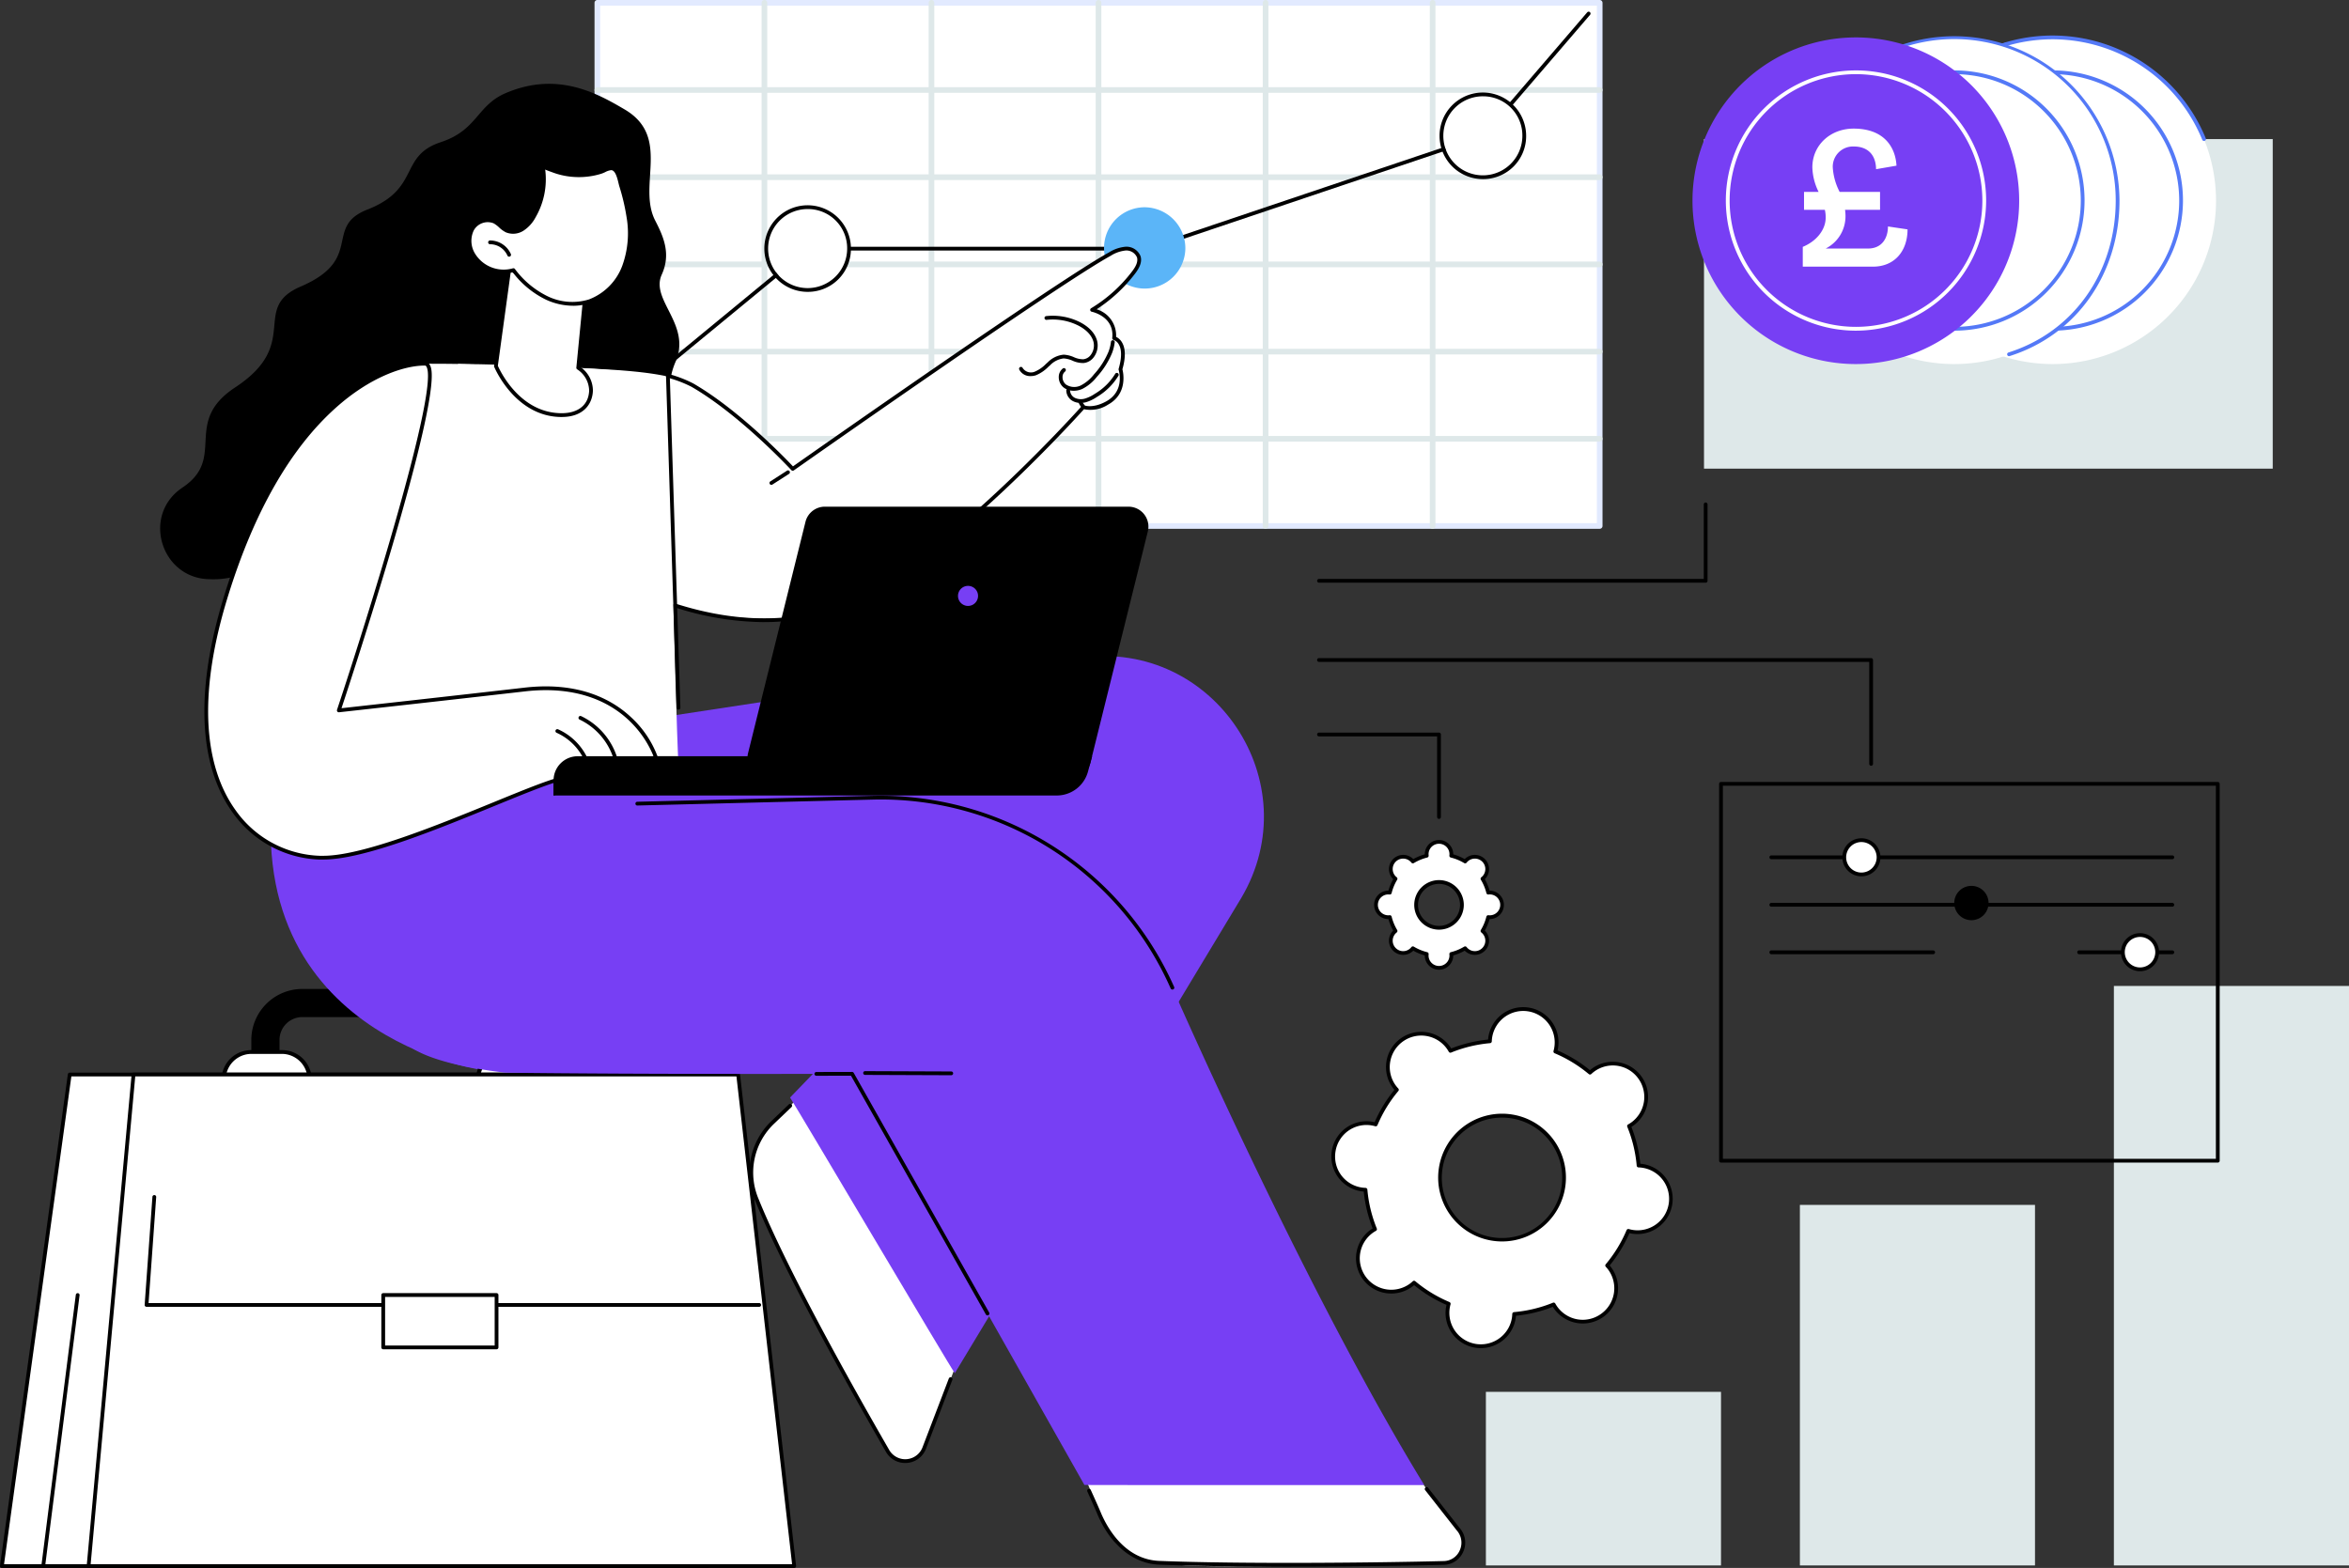
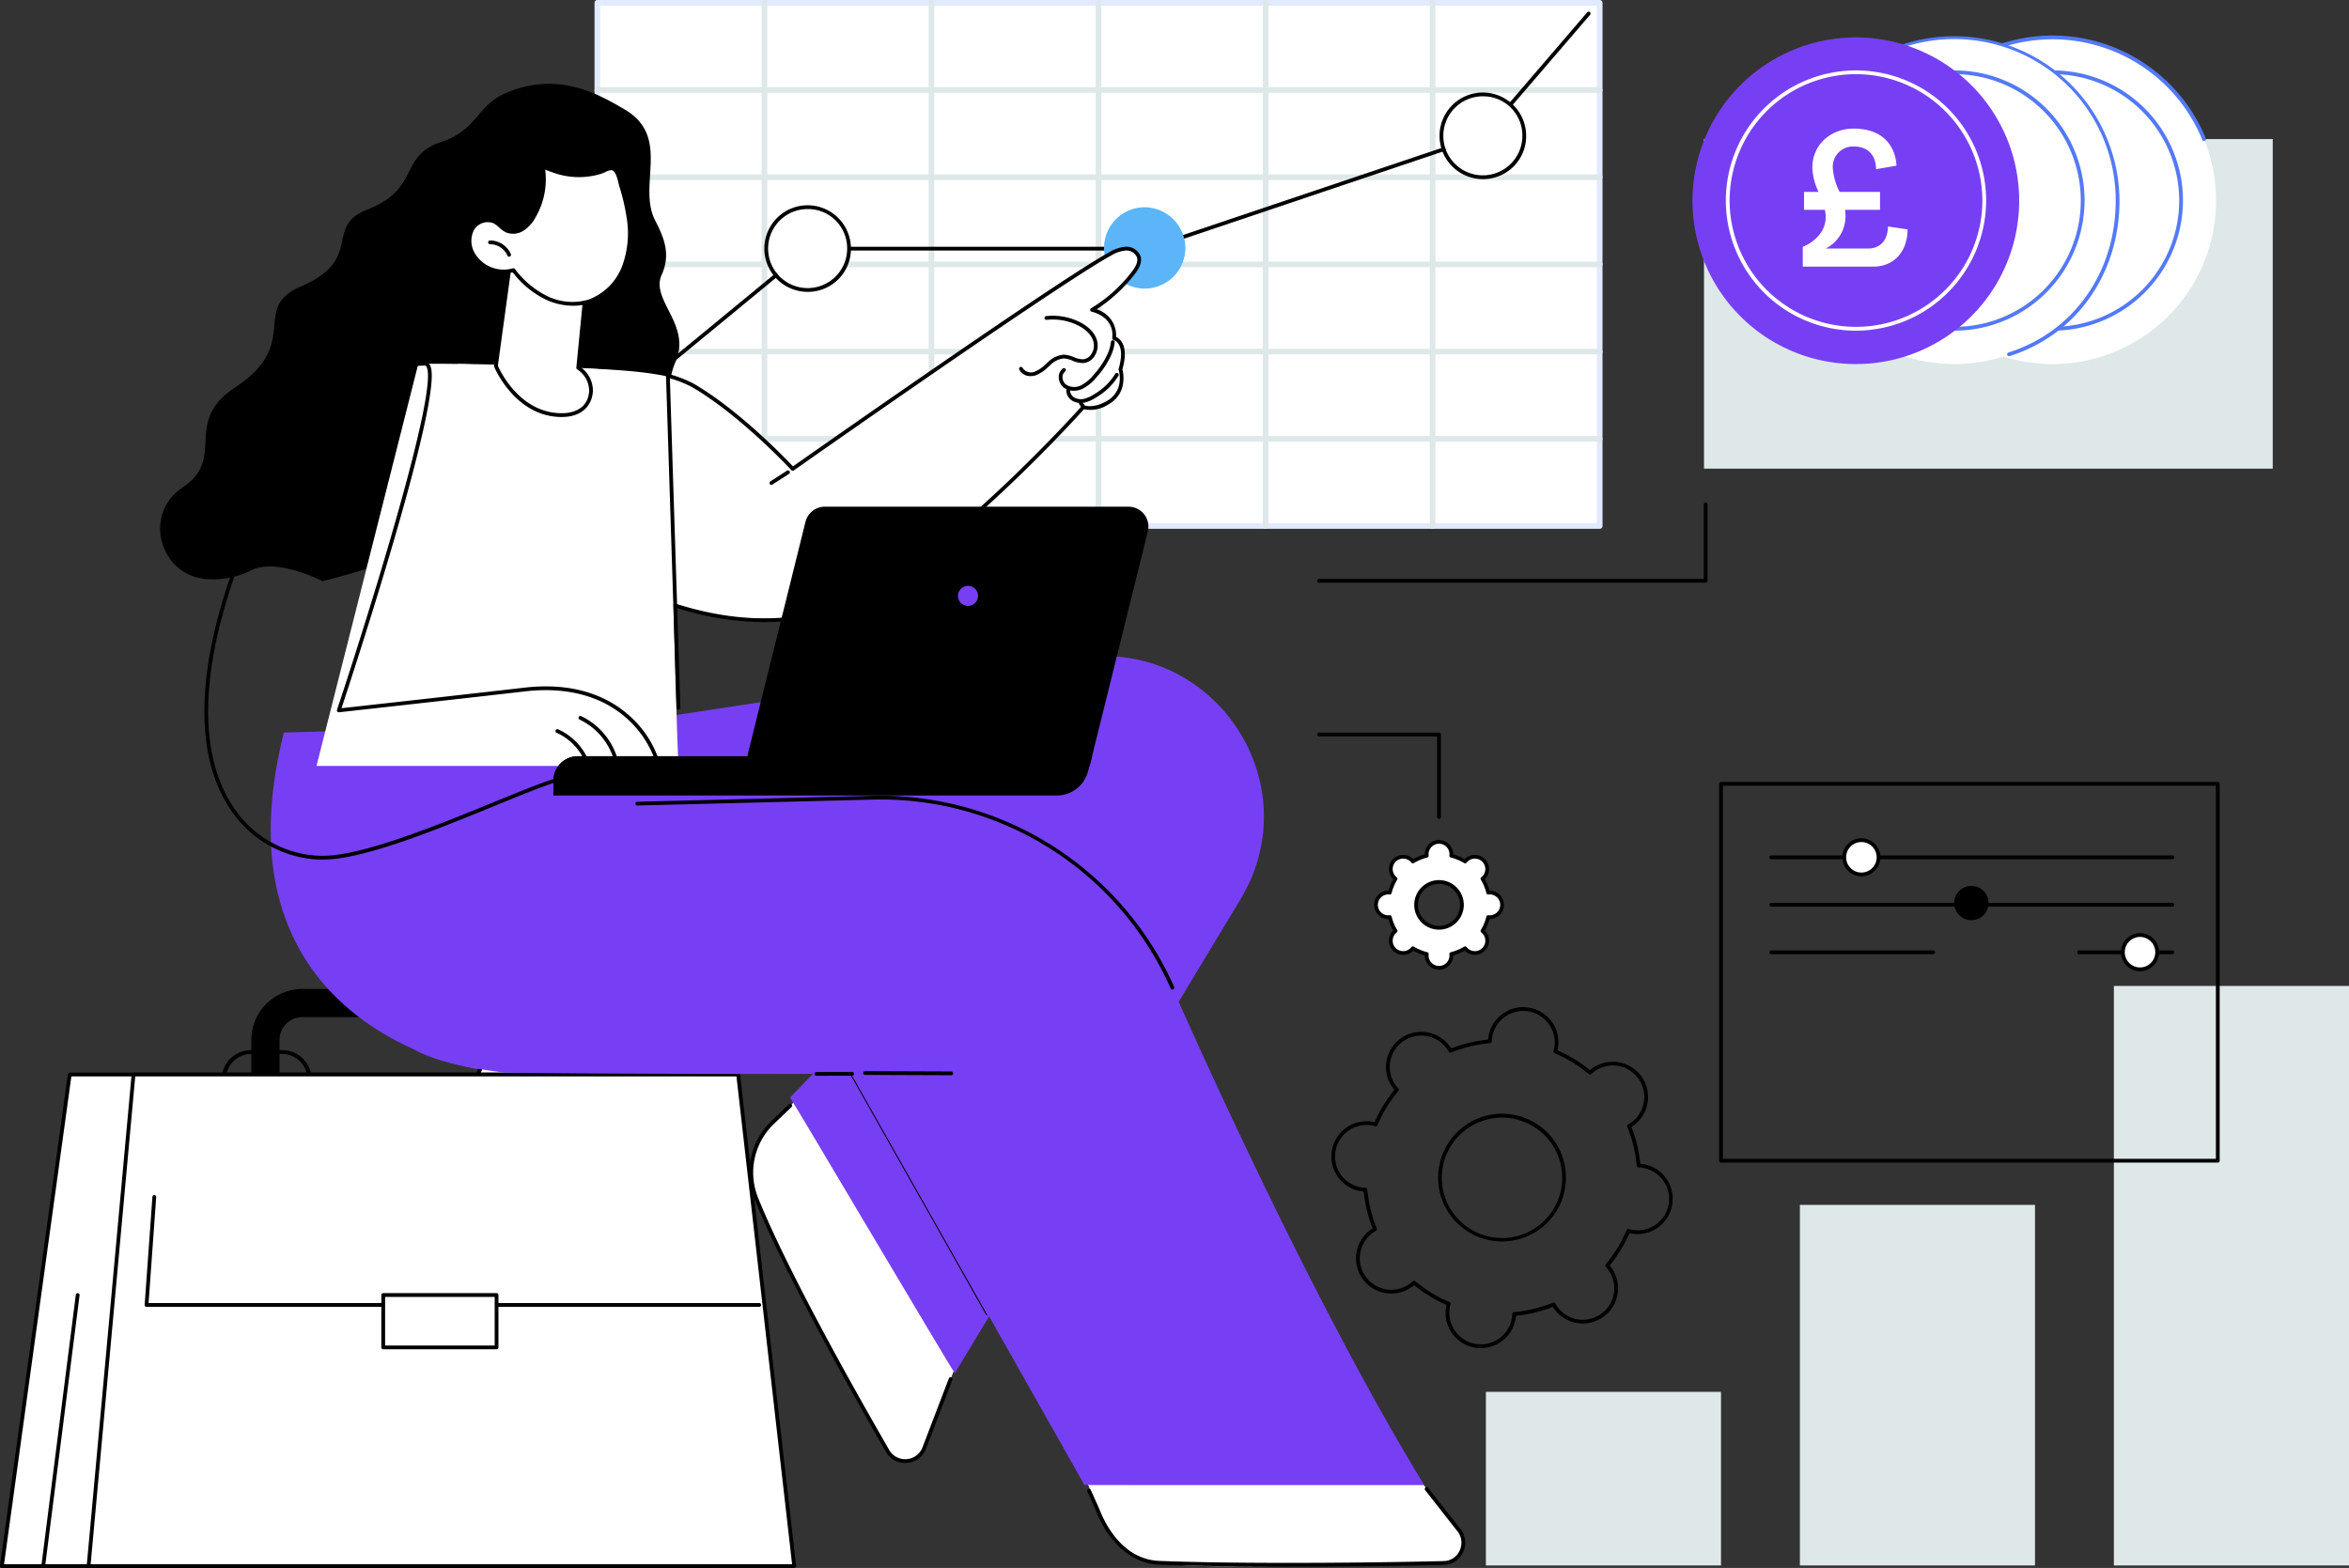
<svg xmlns="http://www.w3.org/2000/svg" width="490.765" height="327.624" viewBox="0 0 490.765 327.624">
  <rect x="0" y="0" width="490.765" height="327.624" fill="#333333" stroke="none" />
  <defs>
    <clipPath id="clip-path">
      <rect id="Rectangle_623" data-name="Rectangle 623" width="490.765" height="327.623" fill="none" />
    </clipPath>
  </defs>
  <g id="Group_309" data-name="Group 309" transform="translate(-720 -4144.441)">
    <g id="Group_307" data-name="Group 307" transform="translate(720 4144.441)">
      <rect id="Rectangle_617" data-name="Rectangle 617" width="49.121" height="36.275" transform="translate(310.44 290.828)" fill="#dee8e9" />
      <rect id="Rectangle_618" data-name="Rectangle 618" width="49.121" height="75.338" transform="translate(376.042 251.765)" fill="#dee8e9" />
      <rect id="Rectangle_619" data-name="Rectangle 619" width="49.121" height="121.087" transform="translate(441.644 206.016)" fill="#dee8e9" />
      <rect id="Rectangle_620" data-name="Rectangle 620" width="209.26" height="109.462" transform="translate(124.803 0.443)" fill="#fff" />
      <g id="Group_308" data-name="Group 308">
        <g id="Group_307-2" data-name="Group 307" clip-path="url(#clip-path)">
          <path id="Path_1248" data-name="Path 1248" d="M525.171,110.5H315.759a.591.591,0,0,1-.591-.591V.591A.591.591,0,0,1,315.759,0H525.171a.591.591,0,0,1,.591.591V109.9a.591.591,0,0,1-.591.591M316.35,109.314h208.23V1.182H316.35Z" transform="translate(-190.956)" fill="#e2eaff" />
          <path id="Path_1249" data-name="Path 1249" d="M525.171,232.319H315.758a.591.591,0,1,1,0-1.182H525.171a.591.591,0,1,1,0,1.182" transform="translate(-190.955 -140.043)" fill="#dee8e9" />
          <path id="Path_1250" data-name="Path 1250" d="M525.171,186.092H315.758a.591.591,0,1,1,0-1.182H525.171a.591.591,0,1,1,0,1.182" transform="translate(-190.955 -112.034)" fill="#dee8e9" />
          <path id="Path_1251" data-name="Path 1251" d="M525.171,139.864H315.758a.591.591,0,1,1,0-1.182H525.171a.591.591,0,1,1,0,1.182" transform="translate(-190.955 -84.025)" fill="#dee8e9" />
          <path id="Path_1252" data-name="Path 1252" d="M525.171,93.637H315.758a.591.591,0,1,1,0-1.182H525.171a.591.591,0,1,1,0,1.182" transform="translate(-190.955 -56.017)" fill="#dee8e9" />
          <path id="Path_1253" data-name="Path 1253" d="M525.171,47.409H315.758a.591.591,0,1,1,0-1.182H525.171a.591.591,0,1,1,0,1.182" transform="translate(-190.955 -28.008)" fill="#dee8e9" />
          <path id="Path_1254" data-name="Path 1254" d="M404.317,110.5a.591.591,0,0,1-.591-.591V.591a.591.591,0,1,1,1.182,0V109.9a.591.591,0,0,1-.591.591" transform="translate(-244.612)" fill="#dee8e9" />
          <path id="Path_1255" data-name="Path 1255" d="M492.876,110.5a.591.591,0,0,1-.591-.591V.591a.591.591,0,1,1,1.182,0V109.9a.591.591,0,0,1-.591.591" transform="translate(-298.268)" fill="#dee8e9" />
          <path id="Path_1256" data-name="Path 1256" d="M581.434,110.5a.591.591,0,0,1-.591-.591V.591a.591.591,0,0,1,1.182,0V109.9a.591.591,0,0,1-.591.591" transform="translate(-351.924)" fill="#dee8e9" />
          <path id="Path_1257" data-name="Path 1257" d="M669.992,110.5a.591.591,0,0,1-.591-.591V.591a.591.591,0,0,1,1.182,0V109.9a.591.591,0,0,1-.591.591" transform="translate(-405.58)" fill="#dee8e9" />
          <path id="Path_1258" data-name="Path 1258" d="M758.551,110.5a.591.591,0,0,1-.591-.591V.591a.591.591,0,1,1,1.182,0V109.9a.591.591,0,0,1-.591.591" transform="translate(-459.237)" fill="#dee8e9" />
          <path id="Path_1259" data-name="Path 1259" d="M302.513,96.8a.394.394,0,0,1-.251-.7l49.431-40.7a.4.4,0,0,1,.251-.09h70.981l69.861-23.524L514.658,6.329a.394.394,0,0,1,.6.514L493.312,32.387a.4.4,0,0,1-.173.117L423.114,56.083a.392.392,0,0,1-.126.02h-70.9L302.763,96.71a.394.394,0,0,1-.25.09" transform="translate(-183.049 -3.751)" />
          <path id="Path_1260" data-name="Path 1260" d="M602.258,118.538a8.494,8.494,0,1,1-8.492-8.65,8.572,8.572,0,0,1,8.492,8.65" transform="translate(-354.608 -66.58)" fill="#5bb5f8" />
          <path id="Path_1261" data-name="Path 1261" d="M781.919,58.708a8.494,8.494,0,1,1-8.492-8.65,8.572,8.572,0,0,1,8.492,8.65" transform="translate(-463.463 -30.329)" fill="#fff" />
          <path id="Path_1262" data-name="Path 1262" d="M772.82,67.147a9.046,9.046,0,1,1,8.887-9.045,8.977,8.977,0,0,1-8.887,9.045m0-17.3a8.258,8.258,0,1,0,8.1,8.256,8.187,8.187,0,0,0-8.1-8.256" transform="translate(-462.857 -29.724)" />
          <path id="Path_1263" data-name="Path 1263" d="M423.976,118.487a8.494,8.494,0,1,1-8.492-8.65,8.572,8.572,0,0,1,8.492,8.65" transform="translate(-246.59 -66.549)" fill="#fff" />
          <path id="Path_1264" data-name="Path 1264" d="M414.878,126.925a9.046,9.046,0,1,1,8.887-9.045,8.977,8.977,0,0,1-8.887,9.045m0-17.3a8.258,8.258,0,1,0,8.1,8.256,8.188,8.188,0,0,0-8.1-8.256" transform="translate(-245.984 -65.942)" />
          <path id="Path_1265" data-name="Path 1265" d="M186.849,544.7v-9.74a4.773,4.773,0,0,0-4.77-4.765H143.894a4.773,4.773,0,0,0-4.771,4.765v9.74h-5.888v-9.74a10.664,10.664,0,0,1,10.658-10.645h38.184a10.665,10.665,0,0,1,10.658,10.645v9.74Z" transform="translate(-80.726 -317.675)" />
          <path id="Path_1266" data-name="Path 1266" d="M259.06,569.32h6.473a5.786,5.786,0,0,0,0-11.571H259.06a5.786,5.786,0,0,0,0,11.571" transform="translate(-153.456 -337.932)" fill="#fff" />
          <path id="Path_1267" data-name="Path 1267" d="M264.927,569.108h-6.473a6.18,6.18,0,0,1,0-12.36h6.473a6.18,6.18,0,0,1,0,12.36m-6.473-11.572a5.392,5.392,0,0,0,0,10.783h6.473a5.392,5.392,0,0,0,0-10.783Z" transform="translate(-152.85 -337.326)" />
-           <path id="Path_1268" data-name="Path 1268" d="M124.243,569.32h6.473a5.786,5.786,0,0,0,0-11.571h-6.473a5.786,5.786,0,0,0,0,11.571" transform="translate(-71.772 -337.932)" fill="#fff" />
          <path id="Path_1269" data-name="Path 1269" d="M130.11,569.108h-6.473a6.18,6.18,0,0,1,0-12.36h6.473a6.18,6.18,0,0,1,0,12.36m-6.473-11.572a5.392,5.392,0,0,0,0,10.783h6.473a5.392,5.392,0,0,0,0-10.783Z" transform="translate(-71.166 -337.326)" />
          <path id="Path_1270" data-name="Path 1270" d="M1,672.394H148.424l-9.389-102.708H15.173Z" transform="translate(-0.606 -345.165)" fill="#fff" />
          <path id="Path_1271" data-name="Path 1271" d="M147.818,672.183H.394A.394.394,0,0,1,0,671.734L14.176,569.027a.394.394,0,0,1,.391-.34H138.429a.394.394,0,0,1,.393.358l9.389,102.707a.395.395,0,0,1-.393.43M.846,671.394h146.54l-9.316-101.919H14.91Z" transform="translate(0 -344.559)" />
          <path id="Path_1272" data-name="Path 1272" d="M22.308,743.013a.357.357,0,0,1-.05,0,.394.394,0,0,1-.341-.441l7.2-56.634a.394.394,0,0,1,.782.1l-7.2,56.634a.394.394,0,0,1-.391.344" transform="translate(-13.277 -415.389)" />
          <path id="Path_1273" data-name="Path 1273" d="M46.957,672.394H194.382L182.666,569.686H56.346Z" transform="translate(-28.451 -345.165)" fill="#fff" />
          <path id="Path_1274" data-name="Path 1274" d="M193.776,672.183H46.351a.395.395,0,0,1-.393-.43l9.389-102.707a.4.4,0,0,1,.393-.358H182.06a.393.393,0,0,1,.391.349l11.715,102.708a.394.394,0,0,1-.391.439m-146.992-.788H193.334L181.709,569.475H56.1Z" transform="translate(-27.845 -344.559)" />
          <path id="Path_1275" data-name="Path 1275" d="M205.081,656.95h-128a.393.393,0,0,1-.393-.422l1.623-22.564a.394.394,0,1,1,.786.056l-1.592,22.142H205.081a.394.394,0,1,1,0,.788" transform="translate(-46.465 -383.888)" />
          <rect id="Rectangle_621" data-name="Rectangle 621" width="23.677" height="10.943" transform="translate(80.065 270.595)" fill="#fff" />
          <path id="Path_1276" data-name="Path 1276" d="M226.223,697.323H202.546a.394.394,0,0,1-.394-.394V685.985a.394.394,0,0,1,.394-.394h23.677a.394.394,0,0,1,.394.394v10.943a.394.394,0,0,1-.394.394m-23.283-.788h22.889V686.379H202.94Z" transform="translate(-122.481 -415.39)" />
          <path id="Path_1277" data-name="Path 1277" d="M95.139,147.951c-9.948-.21-14.005-13.068-5.939-18.886q.256-.184.524-.368c9.079-6.2-.211-13.545,10.875-20.834,13.954-9.176,3.091-16.521,13.666-21.061,13.374-5.741,4.707-12.476,13.931-16.083,11.189-4.374,6.5-11.178,15.359-14.092,7.638-2.514,7.5-7.643,13.492-10.222,10.886-4.685,19.256.079,24.882,3.376,9.822,5.757,2.621,15.9,6.416,23.25,1.827,3.539,3.284,7.027,1.351,11.292-2.415,5.329,6.238,10.4,2.9,18.178-3.486,8.116,2.11,11.976,2.11,11.976s-27.012,9.923-35.391,16.689c-13.27,10.715-40.48,17.19-40.48,17.19s-9.767-5.031-15.024-2.2a17.52,17.52,0,0,1-8.672,1.79" transform="translate(-51.446 -26.928)" />
          <path id="Path_1278" data-name="Path 1278" d="M454.9,370.259l-61.065.2-28.647,8.98c-12.2,28.2,61.692,36.4,61.692,36.4L381.94,458.807a14.57,14.57,0,0,0-3.474,15.976c6.153,15.238,20.185,40.189,27.413,52.721a4.258,4.258,0,0,0,7.664-.608l7.27-19.014,48.451-90.932c17.416-22,13.716-46.785-14.36-46.692" transform="translate(-220.44 -224.334)" fill="#fff" />
          <path id="Path_1279" data-name="Path 1279" d="M429.809,660.271a4.606,4.606,0,0,1-4.015-2.326c-7.631-13.229-21.342-37.676-27.438-52.77a14.888,14.888,0,0,1,3.567-16.409l3.593-3.434a.394.394,0,0,1,.545.57l-3.593,3.434a14.1,14.1,0,0,0-3.381,15.544c6.077,15.05,19.769,39.46,27.389,52.671a3.864,3.864,0,0,0,6.954-.552l5.5-14.382a.394.394,0,1,1,.736.281l-5.5,14.383a4.613,4.613,0,0,1-3.978,2.975c-.127.01-.254.015-.379.015" transform="translate(-240.696 -354.578)" />
          <path id="Path_1280" data-name="Path 1280" d="M409.191,348.193l-65.957,9.136-40.105,18.121c-8.3,29.577,82.249,26.317,82.249,26.317L348.4,440.092c1.605,2.434,33.555,56.528,34.422,57.6l59.827-99.271c14.3-24.13-5.645-54.083-33.456-50.231" transform="translate(-183.336 -210.761)" fill="#773ff4" />
          <path id="Path_1281" data-name="Path 1281" d="M533.18,517.438c17.964,40.514,46.7,86.212,66.543,110.561,2.333,2.864.827,7.728-2.838,7.248,0,0-38.339.994-51.114.642-15.752-.434-18.017-3.856-21.043-11.755L487.29,533.19s34.939-40.448,45.89-15.752" transform="translate(-295.242 -308.668)" fill="#fff" />
          <path id="Path_1282" data-name="Path 1282" d="M424.655,566.525c-17.8-29-38.377-71.8-52.623-103.932A66.8,66.8,0,0,0,309.28,422.9l-56.121,1.413s-33.687,23.034-42.827,43.453c-3.177,7.1,7.294,10.789,22.309,12.584,29.572.387,72.472.24,72.472.24L353.651,566.5c4.607.048,68.824.021,71,.021" transform="translate(-127.092 -256.218)" fill="#773ff4" />
          <path id="Path_1283" data-name="Path 1283" d="M449.029,462.382a.394.394,0,0,1-.361-.234,66.219,66.219,0,0,0-62.382-39.456l-49.041,1.234a.379.379,0,0,1-.4-.384.394.394,0,0,1,.384-.4l49.041-1.234a67.194,67.194,0,0,1,63.123,39.924.394.394,0,0,1-.36.554" transform="translate(-204.087 -255.613)" />
-           <path id="Path_1284" data-name="Path 1284" d="M467.911,619.191a.4.4,0,0,1-.344-.2L439.382,569.1l-7.238.017h0a.394.394,0,0,1,0-.788l7.468-.017h0a.394.394,0,0,1,.343.2l28.3,50.088a.395.395,0,0,1-.343.588" transform="translate(-261.591 -344.334)" />
+           <path id="Path_1284" data-name="Path 1284" d="M467.911,619.191a.4.4,0,0,1-.344-.2L439.382,569.1l-7.238.017h0a.394.394,0,0,1,0-.788l7.468-.017h0a.394.394,0,0,1,.343.2a.395.395,0,0,1-.343.588" transform="translate(-261.591 -344.334)" />
          <path id="Path_1285" data-name="Path 1285" d="M475.992,568.744h0l-18-.068a.394.394,0,0,1,0-.788h0l18,.068a.394.394,0,0,1,0,.788" transform="translate(-277.253 -344.075)" />
          <path id="Path_1286" data-name="Path 1286" d="M246.841,371.893l-28.879,21.046s-29.11,28.365-31.284,55.769c0,0-56.041-8.3-40.437-70.316l71.224-2.024Z" transform="translate(-86.943 -225.325)" fill="#773ff4" />
          <path id="Path_1287" data-name="Path 1287" d="M618.393,805.053c-9.7,0-19.446-.112-27.059-.417-5.423-.217-10.259-4.215-12.936-10.694-.5-1.206-2.023-4.553-2.038-4.587a.394.394,0,0,1,.717-.327c.063.138,1.545,3.393,2.049,4.612,1.228,2.971,4.878,9.912,12.24,10.207,17.311.693,45.654.389,59.453.035a3.7,3.7,0,0,0,3.366-2.286,3.848,3.848,0,0,0-.655-4.129l-6.589-8.4a.394.394,0,0,1,.621-.486l6.573,8.382a4.618,4.618,0,0,1,.773,4.948,4.527,4.527,0,0,1-4.069,2.76c-7.742.2-20.062.381-32.446.381" transform="translate(-349.186 -477.698)" />
          <path id="Path_1288" data-name="Path 1288" d="M383.922,136.794c.716-.944,1.4-2.114,1.062-3.248a2.762,2.762,0,0,0-2.78-1.709,7.513,7.513,0,0,0-3.283,1.148c-11.47,6.285-66.235,44.865-66.235,44.865S302.041,166.3,291.7,160.34c-5.228-3.013-17.918-3.356-28.953-3.717-10.8-.354-20.006-.706-20.006-.706s-1.619,32.614,43.484,49.7c10.759,4.076,23.028,4.169,31.885,2.505,12.845-2.413,31.087-19.217,35.183-23,3-2.772,20.125-20.185,20.125-20.185s1.911.837,4.973-.856c4.256-2.354,2.771-7.044,2.771-7.044,1.692-5.8-1.328-6.5-1.328-6.5.522-4.844-4.6-5.909-4.6-5.909a31.017,31.017,0,0,0,8.694-7.832" transform="translate(-147.068 -79.878)" fill="#fff" />
          <path id="Path_1289" data-name="Path 1289" d="M408.315,252.415a.394.394,0,0,1-.214-.726l3.474-2.233a.394.394,0,0,1,.427.663l-3.475,2.233a.392.392,0,0,1-.213.063" transform="translate(-247.153 -151.104)" />
          <path id="Path_1290" data-name="Path 1290" d="M373.575,209.266a61.664,61.664,0,0,1-18.633-3.074.394.394,0,1,1,.238-.751c11.2,3.553,21.692,3.991,31.172,1.3,20.746-5.887,53.291-42.3,53.618-42.67a.393.393,0,0,1,.452-.1c.016.006,1.8.724,4.623-.84,3.916-2.166,2.642-6.4,2.586-6.581a.4.4,0,0,1,0-.229c.826-2.831.473-4.326.03-5.082a1.954,1.954,0,0,0-1.069-.927.393.393,0,0,1-.3-.426c.477-4.425-4.1-5.44-4.293-5.481a.394.394,0,0,1-.115-.728,30.544,30.544,0,0,0,8.576-7.728c.575-.757,1.3-1.882,1-2.9a2.4,2.4,0,0,0-2.39-1.429,7.128,7.128,0,0,0-3.106,1.1c-10.992,6.024-65.647,44.454-66.2,44.841a.394.394,0,0,1-.516-.055c-.106-.115-10.725-11.572-20.9-17.436a25.773,25.773,0,0,0-5-1.9.394.394,0,1,1,.215-.758,25.41,25.41,0,0,1,5.178,1.976c9.429,5.436,19.214,15.6,20.846,17.332,4.27-3,55.371-38.871,65.992-44.691a7.877,7.877,0,0,1,3.46-1.2,3.159,3.159,0,0,1,3.17,1.989c.408,1.358-.448,2.7-1.126,3.6a32.031,32.031,0,0,1-8.055,7.481,5.715,5.715,0,0,1,4.069,5.761,2.89,2.89,0,0,1,1.242,1.174c.746,1.275.772,3.157.077,5.593.2.782,1.1,5.122-2.99,7.386a6.8,6.8,0,0,1-5.042.966c-2.6,2.892-33.645,36.986-53.818,42.711a47.408,47.408,0,0,1-12.993,1.766" transform="translate(-213.915 -79.272)" />
          <path id="Path_1291" data-name="Path 1291" d="M564.394,190.934a3.384,3.384,0,0,1-2.182-.739,2.777,2.777,0,0,1-.945-2.163,2.224,2.224,0,0,1,.843-1.749.394.394,0,0,1,.475.629,1.426,1.426,0,0,0-.53,1.139,1.971,1.971,0,0,0,.662,1.539,3.115,3.115,0,0,0,3.171.225,8.393,8.393,0,0,0,2.742-2.314,16.324,16.324,0,0,0,3.041-4.759,8.772,8.772,0,0,0,.5-2.023.394.394,0,0,1,.783.094,9.578,9.578,0,0,1-.542,2.205,17.048,17.048,0,0,1-3.181,5,9.079,9.079,0,0,1-3.016,2.518,4.453,4.453,0,0,1-1.817.4" transform="translate(-340.063 -109.285)" />
          <path id="Path_1292" data-name="Path 1292" d="M542.677,180a2.552,2.552,0,0,1-2.422-1.365.394.394,0,0,1,.72-.322,2.065,2.065,0,0,0,2.537.762,7.166,7.166,0,0,0,2.311-1.6q.19-.171.38-.339a5.348,5.348,0,0,1,3.325-1.607h.023a5.988,5.988,0,0,1,2.1.51,4.72,4.72,0,0,0,1.989.448,2.226,2.226,0,0,0,1.619-.994,3.251,3.251,0,0,0,.513-2.626c-.5-1.919-2.378-3.054-3.456-3.56a11.877,11.877,0,0,0-6.336-1.055.394.394,0,1,1-.086-.783,12.649,12.649,0,0,1,6.756,1.125c1.2.565,3.307,1.845,3.884,4.076a4.058,4.058,0,0,1-.634,3.281,3,3,0,0,1-2.2,1.323,5.349,5.349,0,0,1-2.33-.5,5.331,5.331,0,0,0-1.827-.46h-.017a4.656,4.656,0,0,0-2.809,1.411c-.125.11-.249.221-.373.333a7.865,7.865,0,0,1-2.578,1.763,3.335,3.335,0,0,1-1.094.181" transform="translate(-327.312 -101.419)" />
          <path id="Path_1293" data-name="Path 1293" d="M568.244,203.977a3.4,3.4,0,0,1-1.509-.333,2.588,2.588,0,0,1-1.483-2.273.388.388,0,0,1,.4-.388.394.394,0,0,1,.388.4,1.813,1.813,0,0,0,1.044,1.553,3,3,0,0,0,2.088.126,7.533,7.533,0,0,0,2.059-1,12.288,12.288,0,0,0,4.236-4.161.394.394,0,1,1,.686.388,13.035,13.035,0,0,1-4.5,4.437,8.232,8.232,0,0,1-2.282,1.1,4.4,4.4,0,0,1-1.131.153" transform="translate(-342.478 -119.785)" />
          <path id="Path_1294" data-name="Path 1294" d="M572.584,213.64a.393.393,0,0,1-.293-.13,3.212,3.212,0,0,1-.626-1.033.394.394,0,0,1,.738-.275,2.481,2.481,0,0,0,.474.781.394.394,0,0,1-.293.658" transform="translate(-346.348 -128.414)" />
          <path id="Path_1295" data-name="Path 1295" d="M167.784,276.868l21.274-84.056s38.513-.133,52.141,2.944c0,0,1.513,67.542,2.213,81.113Z" transform="translate(-101.658 -116.821)" fill="#fff" />
          <path id="Path_1296" data-name="Path 1296" d="M355.67,268.388a.394.394,0,0,1-.394-.382l-2.213-69.358a.393.393,0,0,1,.381-.406.4.4,0,0,1,.406.381l2.213,69.358a.394.394,0,0,1-.381.407h-.013" transform="translate(-213.916 -120.112)" />
          <path id="Path_1297" data-name="Path 1297" d="M398.551,409.144H293.406V405.98a5.04,5.04,0,0,1,5.043-5.037H405.943l-.863,3.2a6.761,6.761,0,0,1-6.53,5" transform="translate(-177.77 -242.926)" />
          <path id="Path_1298" data-name="Path 1298" d="M463.867,325.265H400.432a4.165,4.165,0,0,1-4.047-5.166l11.989-48.306a4.168,4.168,0,0,1,4.047-3.163h63.435A4.166,4.166,0,0,1,479.9,273.8L467.915,322.1a4.169,4.169,0,0,1-4.047,3.162" transform="translate(-240.089 -162.759)" />
          <path id="Path_1299" data-name="Path 1299" d="M512.037,312.71a2.095,2.095,0,1,1-2.095-2.092,2.093,2.093,0,0,1,2.095,2.092" transform="translate(-307.698 -188.199)" fill="#773ff4" />
-           <path id="Path_1300" data-name="Path 1300" d="M155.043,192.81c-7.7-.052-28.924,7.757-41.532,48.456s6.2,54.525,19.541,54.764l.449,0c13.341.24,46.186-16.721,51.46-16.706l18.337-4.249s-5.264-16.721-27.386-14.185c-17.694,2.029-38.873,4.365-38.873,4.365s24.126-72.407,18-72.448" transform="translate(-66.252 -116.82)" fill="#fff" />
          <path id="Path_1301" data-name="Path 1301" d="M133.18,295.823c-.1,0-.2,0-.294,0l-.444,0a23.225,23.225,0,0,1-18.177-9.8c-5.055-6.988-9.46-20.552-1.738-45.478,5.5-17.747,13.141-31.1,22.719-39.686,7.443-6.674,14.734-9.047,19.111-9.047h.081a1.081,1.081,0,0,1,.894.484c.6.842,2.437,3.406-7.837,38.354-4.523,15.385-9.467,30.433-10.5,33.545,3.6-.4,22.437-2.483,38.26-4.3,11.578-1.328,18.52,2.664,22.3,6.247a21.281,21.281,0,0,1,5.5,8.211.394.394,0,0,1-.287.5L184.442,279.1a.563.563,0,0,1-.09.01h-.006c-1.943,0-8.142,2.537-15.32,5.474-12.246,5.011-27.452,11.233-35.846,11.234M154.355,192.6c-4.229,0-11.305,2.321-18.583,8.846-9.47,8.49-17.038,21.724-22.493,39.332-7.626,24.616-3.326,37.94,1.624,44.783a22.43,22.43,0,0,0,17.547,9.471l.445,0,.274,0c8.251,0,24.014-6.451,35.559-11.175,7.506-3.072,13.446-5.5,15.58-5.533l17.86-4.138a21.521,21.521,0,0,0-5.174-7.5c-3.661-3.454-10.388-7.3-21.644-6.009-17.493,2.006-38.663,4.342-38.875,4.366a.394.394,0,0,1-.417-.517c6.185-18.563,21.59-67.644,18.633-71.775a.3.3,0,0,0-.259-.154h-.077" transform="translate(-65.645 -116.214)" />
          <path id="Path_1302" data-name="Path 1302" d="M301.233,394.277a.394.394,0,0,1-.372-.264,11.58,11.58,0,0,0-6.178-6.681.394.394,0,1,1,.317-.722,12.38,12.38,0,0,1,6.6,7.144.394.394,0,0,1-.372.524" transform="translate(-178.401 -234.221)" />
          <path id="Path_1303" data-name="Path 1303" d="M314.4,388.887a.394.394,0,0,1-.378-.281,13.567,13.567,0,0,0-7.127-8.268.394.394,0,0,1,.335-.714,14.366,14.366,0,0,1,7.547,8.756.394.394,0,0,1-.265.491.385.385,0,0,1-.113.017" transform="translate(-185.807 -229.986)" />
          <path id="Path_1304" data-name="Path 1304" d="M293.456,409.144V405.98a5.04,5.04,0,0,1,5.043-5.037h20.9Z" transform="translate(-177.801 -242.926)" />
          <path id="Path_1305" data-name="Path 1305" d="M265.653,143.073l-2.762,20.1s4.149,10.25,13.749,10.25c4.336,0,6.029-2.5,6.122-5.1a5.772,5.772,0,0,0-2.673-4.791l1.621-16.683Z" transform="translate(-159.282 -86.686)" fill="#fff" />
          <path id="Path_1306" data-name="Path 1306" d="M276.035,173.212c-9.753,0-14.072-10.391-14.114-10.5a.4.4,0,0,1-.025-.2l2.762-20.1a.394.394,0,0,1,.481-.33l16.057,3.782a.394.394,0,0,1,.3.422l-1.6,16.448a6.029,6.029,0,0,1,2.652,5c-.095,2.646-1.856,5.475-6.515,5.475m-13.344-10.7c.447,1.016,4.61,9.91,13.344,9.91,3.481,0,5.622-1.762,5.728-4.715a5.391,5.391,0,0,0-2.482-4.439.394.394,0,0,1-.19-.376l1.588-16.34-15.3-3.6Z" transform="translate(-158.676 -86.08)" />
          <path id="Path_1307" data-name="Path 1307" d="M282.07,98.423a20.413,20.413,0,0,1-.908,10.41,12.379,12.379,0,0,1-7.211,7.279,12.211,12.211,0,0,1-8.929-.681,19.24,19.24,0,0,1-6.973-5.819,7.392,7.392,0,0,1-8.308-3.172,5.457,5.457,0,0,1-.34-5.275,3.7,3.7,0,0,1,4.7-1.679c.934.484,1.575,1.424,2.528,1.868a3.619,3.619,0,0,0,3.356-.342,7.3,7.3,0,0,0,2.327-2.586,15.417,15.417,0,0,0,1.841-10.664c.066.342,1.852.921,2.169,1.041a14.912,14.912,0,0,0,2.462.7,15.56,15.56,0,0,0,5.032.14,15.193,15.193,0,0,0,2.5-.554,8.14,8.14,0,0,1,2.181-.758c1.425.037,1.752,2.646,2.058,3.662a44.469,44.469,0,0,1,1.508,6.431" transform="translate(-150.786 -53.174)" fill="#fff" />
          <path id="Path_1308" data-name="Path 1308" d="M269.877,116.452a13.522,13.522,0,0,1-5.633-1.269,19.34,19.34,0,0,1-6.954-5.724,7.852,7.852,0,0,1-8.5-3.423,5.794,5.794,0,0,1-.347-5.664,4.087,4.087,0,0,1,5.232-1.841,6.472,6.472,0,0,1,1.291.964,5.311,5.311,0,0,0,1.222.9,3.209,3.209,0,0,0,2.982-.32,6.785,6.785,0,0,0,2.2-2.451,15.056,15.056,0,0,0,1.794-10.387h0a.394.394,0,0,1,.75-.228,6.724,6.724,0,0,0,1.725.746l.221.08a14.571,14.571,0,0,0,2.4.679,15.11,15.11,0,0,0,4.9.137,14.824,14.824,0,0,0,2.436-.54,6.189,6.189,0,0,0,.692-.29,3.842,3.842,0,0,1,1.617-.486c1.479.039,1.951,2.008,2.264,3.311.058.243.11.46.162.631a44.5,44.5,0,0,1,1.52,6.488,20.616,20.616,0,0,1-.931,10.612,12.782,12.782,0,0,1-7.451,7.507,11.158,11.158,0,0,1-3.588.573m-12.441-7.84a.394.394,0,0,1,.311.153,18.717,18.717,0,0,0,6.827,5.7,11.824,11.824,0,0,0,8.637.666,11.987,11.987,0,0,0,6.971-7.051,19.853,19.853,0,0,0,.884-10.208,43.844,43.844,0,0,0-1.5-6.374c-.056-.183-.112-.415-.174-.675-.241-1-.644-2.684-1.518-2.706a3.369,3.369,0,0,0-1.266.414,6.826,6.826,0,0,1-.788.326,15.606,15.606,0,0,1-2.566.569,15.892,15.892,0,0,1-5.159-.143,15.375,15.375,0,0,1-2.528-.717l-.2-.073c-.548-.194-.97-.355-1.291-.5a15.881,15.881,0,0,1-2.036,10.027,7.532,7.532,0,0,1-2.46,2.721,4,4,0,0,1-3.73.364,5.98,5.98,0,0,1-1.411-1.022,5.8,5.8,0,0,0-1.131-.853,3.32,3.32,0,0,0-4.176,1.517,5.076,5.076,0,0,0,.332,4.885,7.018,7.018,0,0,0,7.851,3,.4.4,0,0,1,.118-.018m6.5-21.531h0Z" transform="translate(-150.174 -52.568)" />
          <path id="Path_1309" data-name="Path 1309" d="M259.786,128.488a4.378,4.378,0,0,1,3.986,2.6Z" transform="translate(-157.401 -77.849)" fill="#fff" />
          <path id="Path_1310" data-name="Path 1310" d="M263.166,130.875a.393.393,0,0,1-.363-.24,3.968,3.968,0,0,0-3.573-2.358h-.05a.394.394,0,0,1-.005-.788,4.766,4.766,0,0,1,4.353,2.838.394.394,0,0,1-.363.548" transform="translate(-156.795 -77.243)" />
          <path id="Path_1311" data-name="Path 1311" d="M723.682,406.441a.394.394,0,0,1-.394-.394V389.2h-24.68a.394.394,0,0,1,0-.788h25.074a.394.394,0,0,1,.394.394v17.24a.394.394,0,0,1-.394.394" transform="translate(-423.038 -235.334)" />
-           <path id="Path_1312" data-name="Path 1312" d="M813.962,371.4a.394.394,0,0,1-.394-.394V349.7H698.608a.394.394,0,0,1,0-.788H813.962a.394.394,0,0,1,.394.394v21.705a.394.394,0,0,1-.394.394" transform="translate(-423.038 -211.4)" />
          <path id="Path_1313" data-name="Path 1313" d="M779.4,283.175h-80.79a.394.394,0,0,1,0-.788H779V266.821a.394.394,0,1,1,.788,0v15.96a.394.394,0,0,1-.394.394" transform="translate(-423.038 -161.424)" />
          <path id="Path_1314" data-name="Path 1314" d="M1015.512,494.115H911.721a.394.394,0,0,1-.394-.394V414.977a.394.394,0,0,1,.394-.394h103.791a.394.394,0,0,1,.394.394V493.72a.394.394,0,0,1-.394.394m-103.4-.788h103V415.371h-103Z" transform="translate(-552.16 -251.19)" />
          <path id="Path_1315" data-name="Path 1315" d="M1022.171,454.307H938.39a.394.394,0,1,1,0-.788h83.781a.394.394,0,0,1,0,.788" transform="translate(-568.318 -274.781)" />
          <path id="Path_1316" data-name="Path 1316" d="M1022.171,479.491H938.39a.394.394,0,1,1,0-.788h83.781a.394.394,0,0,1,0,.788" transform="translate(-568.318 -290.039)" />
          <path id="Path_1317" data-name="Path 1317" d="M1121.039,504.675h-19.47a.394.394,0,1,1,0-.788h19.47a.394.394,0,1,1,0,.788" transform="translate(-667.186 -305.298)" />
          <path id="Path_1318" data-name="Path 1318" d="M972.207,504.675H938.39a.394.394,0,1,1,0-.788h33.817a.394.394,0,0,1,0,.788" transform="translate(-568.318 -305.298)" />
          <path id="Path_1319" data-name="Path 1319" d="M984.82,449.015a3.585,3.585,0,1,1-3.585-3.581,3.583,3.583,0,0,1,3.585,3.581" transform="translate(-592.344 -269.882)" fill="#fff" />
          <path id="Path_1320" data-name="Path 1320" d="M980.629,452.384a3.975,3.975,0,1,1,3.979-3.975,3.982,3.982,0,0,1-3.979,3.975m0-7.161a3.187,3.187,0,1,0,3.191,3.187,3.192,3.192,0,0,0-3.191-3.187" transform="translate(-591.738 -269.276)" />
          <path id="Path_1321" data-name="Path 1321" d="M1043.142,473.25a3.585,3.585,0,1,1-3.585-3.581,3.583,3.583,0,0,1,3.585,3.581" transform="translate(-627.681 -284.566)" />
          <path id="Path_1322" data-name="Path 1322" d="M1132.519,499.321a3.585,3.585,0,1,1-3.585-3.581,3.583,3.583,0,0,1,3.585,3.581" transform="translate(-681.833 -300.362)" fill="#fff" />
          <path id="Path_1323" data-name="Path 1323" d="M1128.328,502.689a3.975,3.975,0,1,1,3.979-3.975,3.982,3.982,0,0,1-3.979,3.975m0-7.161a3.187,3.187,0,1,0,3.191,3.187,3.192,3.192,0,0,0-3.191-3.187" transform="translate(-681.227 -299.755)" />
-           <path id="Path_1324" data-name="Path 1324" d="M744.485,599.554a6.932,6.932,0,0,0,.075-.844,28.494,28.494,0,0,0,8.252-1.993,6.972,6.972,0,1,0,11.18-8.142,28.429,28.429,0,0,0,4.423-7.237A6.965,6.965,0,1,0,771.4,567.76a7.086,7.086,0,0,0-.845-.075,28.4,28.4,0,0,0-2-8.241,6.927,6.927,0,0,0,2.243-10.185,6.942,6.942,0,0,0-10.4-.981,28.469,28.469,0,0,0-7.246-4.418,7.043,7.043,0,0,0,.186-.826,6.974,6.974,0,0,0-13.781-2.156,7.081,7.081,0,0,0-.075.844,28.483,28.483,0,0,0-8.251,1.993,6.94,6.94,0,0,0-10.2-2.241,6.961,6.961,0,0,0-1.526,9.733,7.087,7.087,0,0,0,.544.65,28.414,28.414,0,0,0-4.423,7.237,6.965,6.965,0,1,0-2.986,13.578,7.1,7.1,0,0,0,.845.075,28.4,28.4,0,0,0,2,8.241,6.968,6.968,0,1,0,8.152,11.167,28.463,28.463,0,0,0,7.246,4.418,6.971,6.971,0,1,0,13.594,2.982m-15.255-31.34A12.952,12.952,0,1,1,740.023,583a12.95,12.95,0,0,1-10.792-14.782" transform="translate(-428.214 -324.142)" fill="#fff" />
          <path id="Path_1325" data-name="Path 1325" d="M736.992,605.231a7.425,7.425,0,0,1-1.144-.089,7.361,7.361,0,0,1-6.14-8.41c.027-.171.063-.349.108-.537a28.849,28.849,0,0,1-6.768-4.126c-.147.126-.287.238-.429.342a7.382,7.382,0,0,1-10.295-1.611,7.355,7.355,0,0,1,1.612-10.284c.141-.1.291-.2.456-.3a28.8,28.8,0,0,1-1.863-7.7c-.193-.014-.374-.035-.545-.061a7.36,7.36,0,1,1,2.28-14.543c.172.027.35.063.538.108a28.788,28.788,0,0,1,4.131-6.759c-.127-.147-.24-.288-.341-.428a7.354,7.354,0,0,1,1.612-10.284A7.382,7.382,0,0,1,730.5,542.16c.1.14.2.291.3.456a28.875,28.875,0,0,1,7.707-1.862c.014-.193.034-.37.061-.544a7.368,7.368,0,0,1,14.56,2.278c-.027.171-.063.349-.108.537a28.856,28.856,0,0,1,6.768,4.126c.146-.126.288-.239.429-.342a7.383,7.383,0,0,1,10.3,1.611A7.354,7.354,0,0,1,768.9,558.7c-.14.1-.291.2-.456.3a28.756,28.756,0,0,1,1.863,7.7c.194.014.374.035.545.062a7.36,7.36,0,1,1-2.28,14.543c-.172-.027-.35-.063-.538-.108a28.771,28.771,0,0,1-4.131,6.759c.127.147.24.288.342.428a7.354,7.354,0,0,1-1.612,10.284,7.382,7.382,0,0,1-10.3-1.611c-.1-.14-.2-.291-.3-.456a28.867,28.867,0,0,1-7.707,1.862c-.014.193-.034.373-.061.544a7.377,7.377,0,0,1-7.275,6.222m-13.954-14.077a.4.4,0,0,1,.253.092,28.054,28.054,0,0,0,7.145,4.356.4.4,0,0,1,.227.471,6.577,6.577,0,1,0,12.826,2.814h0a6.464,6.464,0,0,0,.071-.8.393.393,0,0,1,.359-.379,28.1,28.1,0,0,0,8.138-1.966.394.394,0,0,1,.493.172,6.544,6.544,0,0,0,9.622,2.115,6.567,6.567,0,0,0,1.44-9.182,6.73,6.73,0,0,0-.514-.613.393.393,0,0,1-.014-.522,28,28,0,0,0,4.362-7.137.394.394,0,0,1,.471-.226,6.668,6.668,0,0,0,.781.176,6.572,6.572,0,1,0,1.239-13.056.394.394,0,0,1-.379-.359,28,28,0,0,0-1.968-8.127.394.394,0,0,1,.173-.493,6.638,6.638,0,0,0,.677-.427,6.567,6.567,0,0,0,1.44-9.182,6.547,6.547,0,0,0-9.808-.925.394.394,0,0,1-.521.014,28.066,28.066,0,0,0-7.146-4.357.394.394,0,0,1-.226-.471,6.577,6.577,0,1,0-12.826-2.814,6.691,6.691,0,0,0-.071.8.394.394,0,0,1-.359.378,28.088,28.088,0,0,0-8.138,1.966.393.393,0,0,1-.493-.173,6.377,6.377,0,0,0-.427-.675,6.581,6.581,0,0,0-11.818,2.855,6.523,6.523,0,0,0,1.184,4.888,6.66,6.66,0,0,0,.514.613.394.394,0,0,1,.014.522,28.032,28.032,0,0,0-4.362,7.137.393.393,0,0,1-.471.226,6.547,6.547,0,0,0-8.3,5.3,6.543,6.543,0,0,0,6.281,7.58.394.394,0,0,1,.379.359,28,28,0,0,0,1.968,8.127.394.394,0,0,1-.173.493,6.625,6.625,0,0,0-.677.427,6.566,6.566,0,0,0-1.44,9.182,6.593,6.593,0,0,0,9.194,1.439,6.513,6.513,0,0,0,.614-.513.4.4,0,0,1,.269-.106m18.39-8.213a13.435,13.435,0,0,1-2.073-.162,13.333,13.333,0,0,1-11.12-15.233l.389.062-.389-.062a13.346,13.346,0,1,1,13.193,15.395m-.015-25.875a12.58,12.58,0,1,0,1.951.152,12.573,12.573,0,0,0-1.951-.152" transform="translate(-427.607 -323.536)" />
          <path id="Path_1326" data-name="Path 1326" d="M745.169,470.106a2.623,2.623,0,0,0-.021-.313,10.533,10.533,0,0,0,2.9-1.2,2.636,2.636,0,0,0,.206.236,2.577,2.577,0,1,0,3.647-3.643,2.631,2.631,0,0,0-.236-.207,10.512,10.512,0,0,0,1.2-2.9,2.629,2.629,0,0,0,.313.021,2.576,2.576,0,1,0,0-5.152,2.635,2.635,0,0,0-.313.021,10.514,10.514,0,0,0-1.2-2.9,2.635,2.635,0,0,0,.236-.206,2.577,2.577,0,0,0-3.647-3.643,2.64,2.64,0,0,0-.206.236,10.531,10.531,0,0,0-2.9-1.2,2.624,2.624,0,0,0,.021-.313,2.579,2.579,0,0,0-5.158,0,2.637,2.637,0,0,0,.021.313,10.532,10.532,0,0,0-2.9,1.2,2.621,2.621,0,0,0-.207-.236,2.577,2.577,0,0,0-3.647,3.643,2.627,2.627,0,0,0,.236.206,10.5,10.5,0,0,0-1.2,2.9,2.649,2.649,0,0,0-.313-.021,2.576,2.576,0,1,0,0,5.152,2.643,2.643,0,0,0,.313-.021,10.5,10.5,0,0,0,1.2,2.9,2.623,2.623,0,0,0-.236.207,2.577,2.577,0,1,0,3.647,3.643,2.617,2.617,0,0,0,.207-.236,10.534,10.534,0,0,0,2.9,1.2,2.635,2.635,0,0,0-.021.313,2.579,2.579,0,0,0,5.158,0M737.8,459.529a4.789,4.789,0,1,1,4.789,4.783,4.786,4.786,0,0,1-4.789-4.783" transform="translate(-441.946 -270.453)" fill="#fff" />
          <path id="Path_1327" data-name="Path 1327" d="M741.984,472.47a2.975,2.975,0,0,1-2.973-2.97v-.014a10.937,10.937,0,0,1-2.4-.994l-.01.011a2.979,2.979,0,0,1-4.2,0,2.968,2.968,0,0,1,0-4.2l.01-.01a10.914,10.914,0,0,1-.995-2.4h-.015a2.97,2.97,0,1,1,0-5.94h.015a10.906,10.906,0,0,1,.995-2.4l-.01-.01a2.968,2.968,0,0,1,0-4.2,2.979,2.979,0,0,1,4.2,0l.01.011a10.939,10.939,0,0,1,2.4-.994v-.015a2.973,2.973,0,0,1,5.946,0v.015a10.93,10.93,0,0,1,2.4.994l.01-.011a2.979,2.979,0,0,1,4.2,0,2.968,2.968,0,0,1,0,4.2l-.01.01a10.876,10.876,0,0,1,.995,2.4h.015a2.97,2.97,0,1,1,0,5.94h-.015a10.876,10.876,0,0,1-.995,2.4l.01.01a2.968,2.968,0,0,1,0,4.2,2.979,2.979,0,0,1-4.2,0l-.01-.011a10.929,10.929,0,0,1-2.4.994v.014a2.975,2.975,0,0,1-2.973,2.97m-5.458-4.876a.4.4,0,0,1,.2.056,10.128,10.128,0,0,0,2.792,1.155.394.394,0,0,1,.3.43,2.263,2.263,0,0,0-.018.265,2.185,2.185,0,0,0,4.37,0,2.263,2.263,0,0,0-.018-.265.394.394,0,0,1,.3-.43,10.142,10.142,0,0,0,2.792-1.155.4.4,0,0,1,.514.095,2.173,2.173,0,0,0,3.265.2,2.179,2.179,0,0,0,0-3.085,2.141,2.141,0,0,0-.2-.175.4.4,0,0,1-.095-.514,10.12,10.12,0,0,0,1.156-2.788.393.393,0,0,1,.43-.3,2.271,2.271,0,0,0,.266.018,2.182,2.182,0,1,0-.265-4.346.394.394,0,0,1-.43-.3,10.12,10.12,0,0,0-1.156-2.788.4.4,0,0,1,.095-.514,2.137,2.137,0,0,0,.2-.175,2.179,2.179,0,0,0,0-3.085,2.189,2.189,0,0,0-3.09,0,2.127,2.127,0,0,0-.175.2.394.394,0,0,1-.514.094,10.129,10.129,0,0,0-2.792-1.155.394.394,0,0,1-.3-.43,2.263,2.263,0,0,0,.018-.266,2.185,2.185,0,0,0-4.37,0,2.263,2.263,0,0,0,.018.266.394.394,0,0,1-.3.43,10.138,10.138,0,0,0-2.792,1.155.394.394,0,0,1-.514-.094,2.127,2.127,0,0,0-.175-.2,2.189,2.189,0,0,0-3.09,0,2.179,2.179,0,0,0,0,3.085,2.144,2.144,0,0,0,.2.175.4.4,0,0,1,.095.514,10.114,10.114,0,0,0-1.156,2.788.392.392,0,0,1-.43.3,2.181,2.181,0,1,0-.265,4.346,2.269,2.269,0,0,0,.266-.018.391.391,0,0,1,.43.3,10.127,10.127,0,0,0,1.156,2.788.4.4,0,0,1-.095.514,2.177,2.177,0,0,0-.2,3.26,2.173,2.173,0,0,0,3.265-.2.4.4,0,0,1,.311-.151m5.458-3.493a5.178,5.178,0,1,1,5.183-5.178,5.187,5.187,0,0,1-5.183,5.178m0-9.567a4.389,4.389,0,1,0,4.395,4.389,4.4,4.4,0,0,0-4.395-4.389" transform="translate(-441.34 -269.847)" />
          <rect id="Rectangle_622" data-name="Rectangle 622" width="118.822" height="68.86" transform="translate(356.009 29.063)" fill="#dee8e9" />
          <path id="Path_1328" data-name="Path 1328" d="M1069.806,53.922a34.127,34.127,0,1,1-34.127-34.086,34.107,34.107,0,0,1,34.127,34.086" transform="translate(-606.825 -12.018)" fill="#fff" />
          <path id="Path_1329" data-name="Path 1329" d="M1073.727,65.125a26.831,26.831,0,1,1-26.831-26.8,26.815,26.815,0,0,1,26.831,26.8" transform="translate(-618.043 -23.222)" fill="#fff" />
          <path id="Path_1330" data-name="Path 1330" d="M1046.289,91.712a27.192,27.192,0,1,1,27.225-27.192,27.239,27.239,0,0,1-27.225,27.192m0-53.6a26.4,26.4,0,1,0,26.437,26.4,26.45,26.45,0,0,0-26.437-26.4" transform="translate(-617.436 -22.616)" fill="#5479f7" />
          <path id="Path_1331" data-name="Path 1331" d="M1104.224,40.869a.394.394,0,0,1-.365-.246A33.8,33.8,0,0,0,1063,21.009a.394.394,0,1,1-.224-.756,34.592,34.592,0,0,1,41.815,20.073.394.394,0,0,1-.365.543" transform="translate(-643.749 -11.412)" fill="#5479f7" />
          <path id="Path_1332" data-name="Path 1332" d="M1024.166,88.172a.392.392,0,0,1-.126-.021,34.484,34.484,0,0,1,1.2-65.744.394.394,0,1,1,.224.756,33.692,33.692,0,0,0-1.177,64.241.394.394,0,0,1-.126.768" transform="translate(-606.219 -13.566)" fill="#5479f7" />
          <path id="Path_1333" data-name="Path 1333" d="M1017.634,53.922a34.127,34.127,0,1,1-34.128-34.086,34.107,34.107,0,0,1,34.128,34.086" transform="translate(-575.215 -12.018)" fill="#fff" />
          <path id="Path_1334" data-name="Path 1334" d="M1021.555,65.125a26.831,26.831,0,1,1-26.831-26.8,26.815,26.815,0,0,1,26.831,26.8" transform="translate(-586.432 -23.222)" fill="#fff" />
          <path id="Path_1335" data-name="Path 1335" d="M994.117,91.712a27.192,27.192,0,1,1,27.225-27.192,27.239,27.239,0,0,1-27.225,27.192m0-53.6a26.4,26.4,0,1,0,26.437,26.4,26.45,26.45,0,0,0-26.437-26.4" transform="translate(-585.826 -22.616)" fill="#5479f7" />
          <path id="Path_1336" data-name="Path 1336" d="M971.995,86.018a.4.4,0,0,1-.121-.019,34.12,34.12,0,0,1-23.494-32.683,34.522,34.522,0,0,1,69.043,0c0,15.351-9.011,28.11-22.957,32.5a.394.394,0,0,1-.237-.752c13.611-4.289,22.406-16.753,22.406-31.753a33.733,33.733,0,0,0-67.467,0,33.334,33.334,0,0,0,22.949,31.933.394.394,0,0,1-.121.769" transform="translate(-574.609 -11.412)" fill="#5479f7" />
          <path id="Path_1337" data-name="Path 1337" d="M965.463,53.922a34.127,34.127,0,1,1-34.128-34.086,34.107,34.107,0,0,1,34.128,34.086" transform="translate(-543.605 -12.018)" fill="#773ff4" />
          <path id="Path_1338" data-name="Path 1338" d="M941.945,91.712A27.192,27.192,0,1,1,969.17,64.519a27.24,27.24,0,0,1-27.225,27.192m0-53.6a26.4,26.4,0,1,0,26.437,26.4,26.451,26.451,0,0,0-26.437-26.4" transform="translate(-554.216 -22.616)" fill="#fff" />
        </g>
      </g>
    </g>
    <path id="Path_1171" data-name="Path 1171" d="M241.573,66.391a12.186,12.186,0,0,1-1.307-5.133c0-4.655,3.787-8.091,8.615-8.091,6.7,0,8.789,4.261,8.962,7.744l-4.265.737c-.043-3.217-1.955-4.74-4.612-4.74a4.22,4.22,0,0,0-4.435,4.35,12.792,12.792,0,0,0,1.435,5.133h8.442v3.741H247.1a10.09,10.09,0,0,1,.088,1.176,7.545,7.545,0,0,1-4.134,6.918h8.831c2.958,0,4.177-2.221,4.177-4.612l4.091.609c0,4.524-2.7,7.786-7.223,7.786H238.264V77.875c2.958-1.219,4.786-3.652,4.786-6.089a6.853,6.853,0,0,0-.174-1.654h-4.35V66.391Z" transform="translate(858.38 4118.146)" fill="#fff" />
  </g>
</svg>